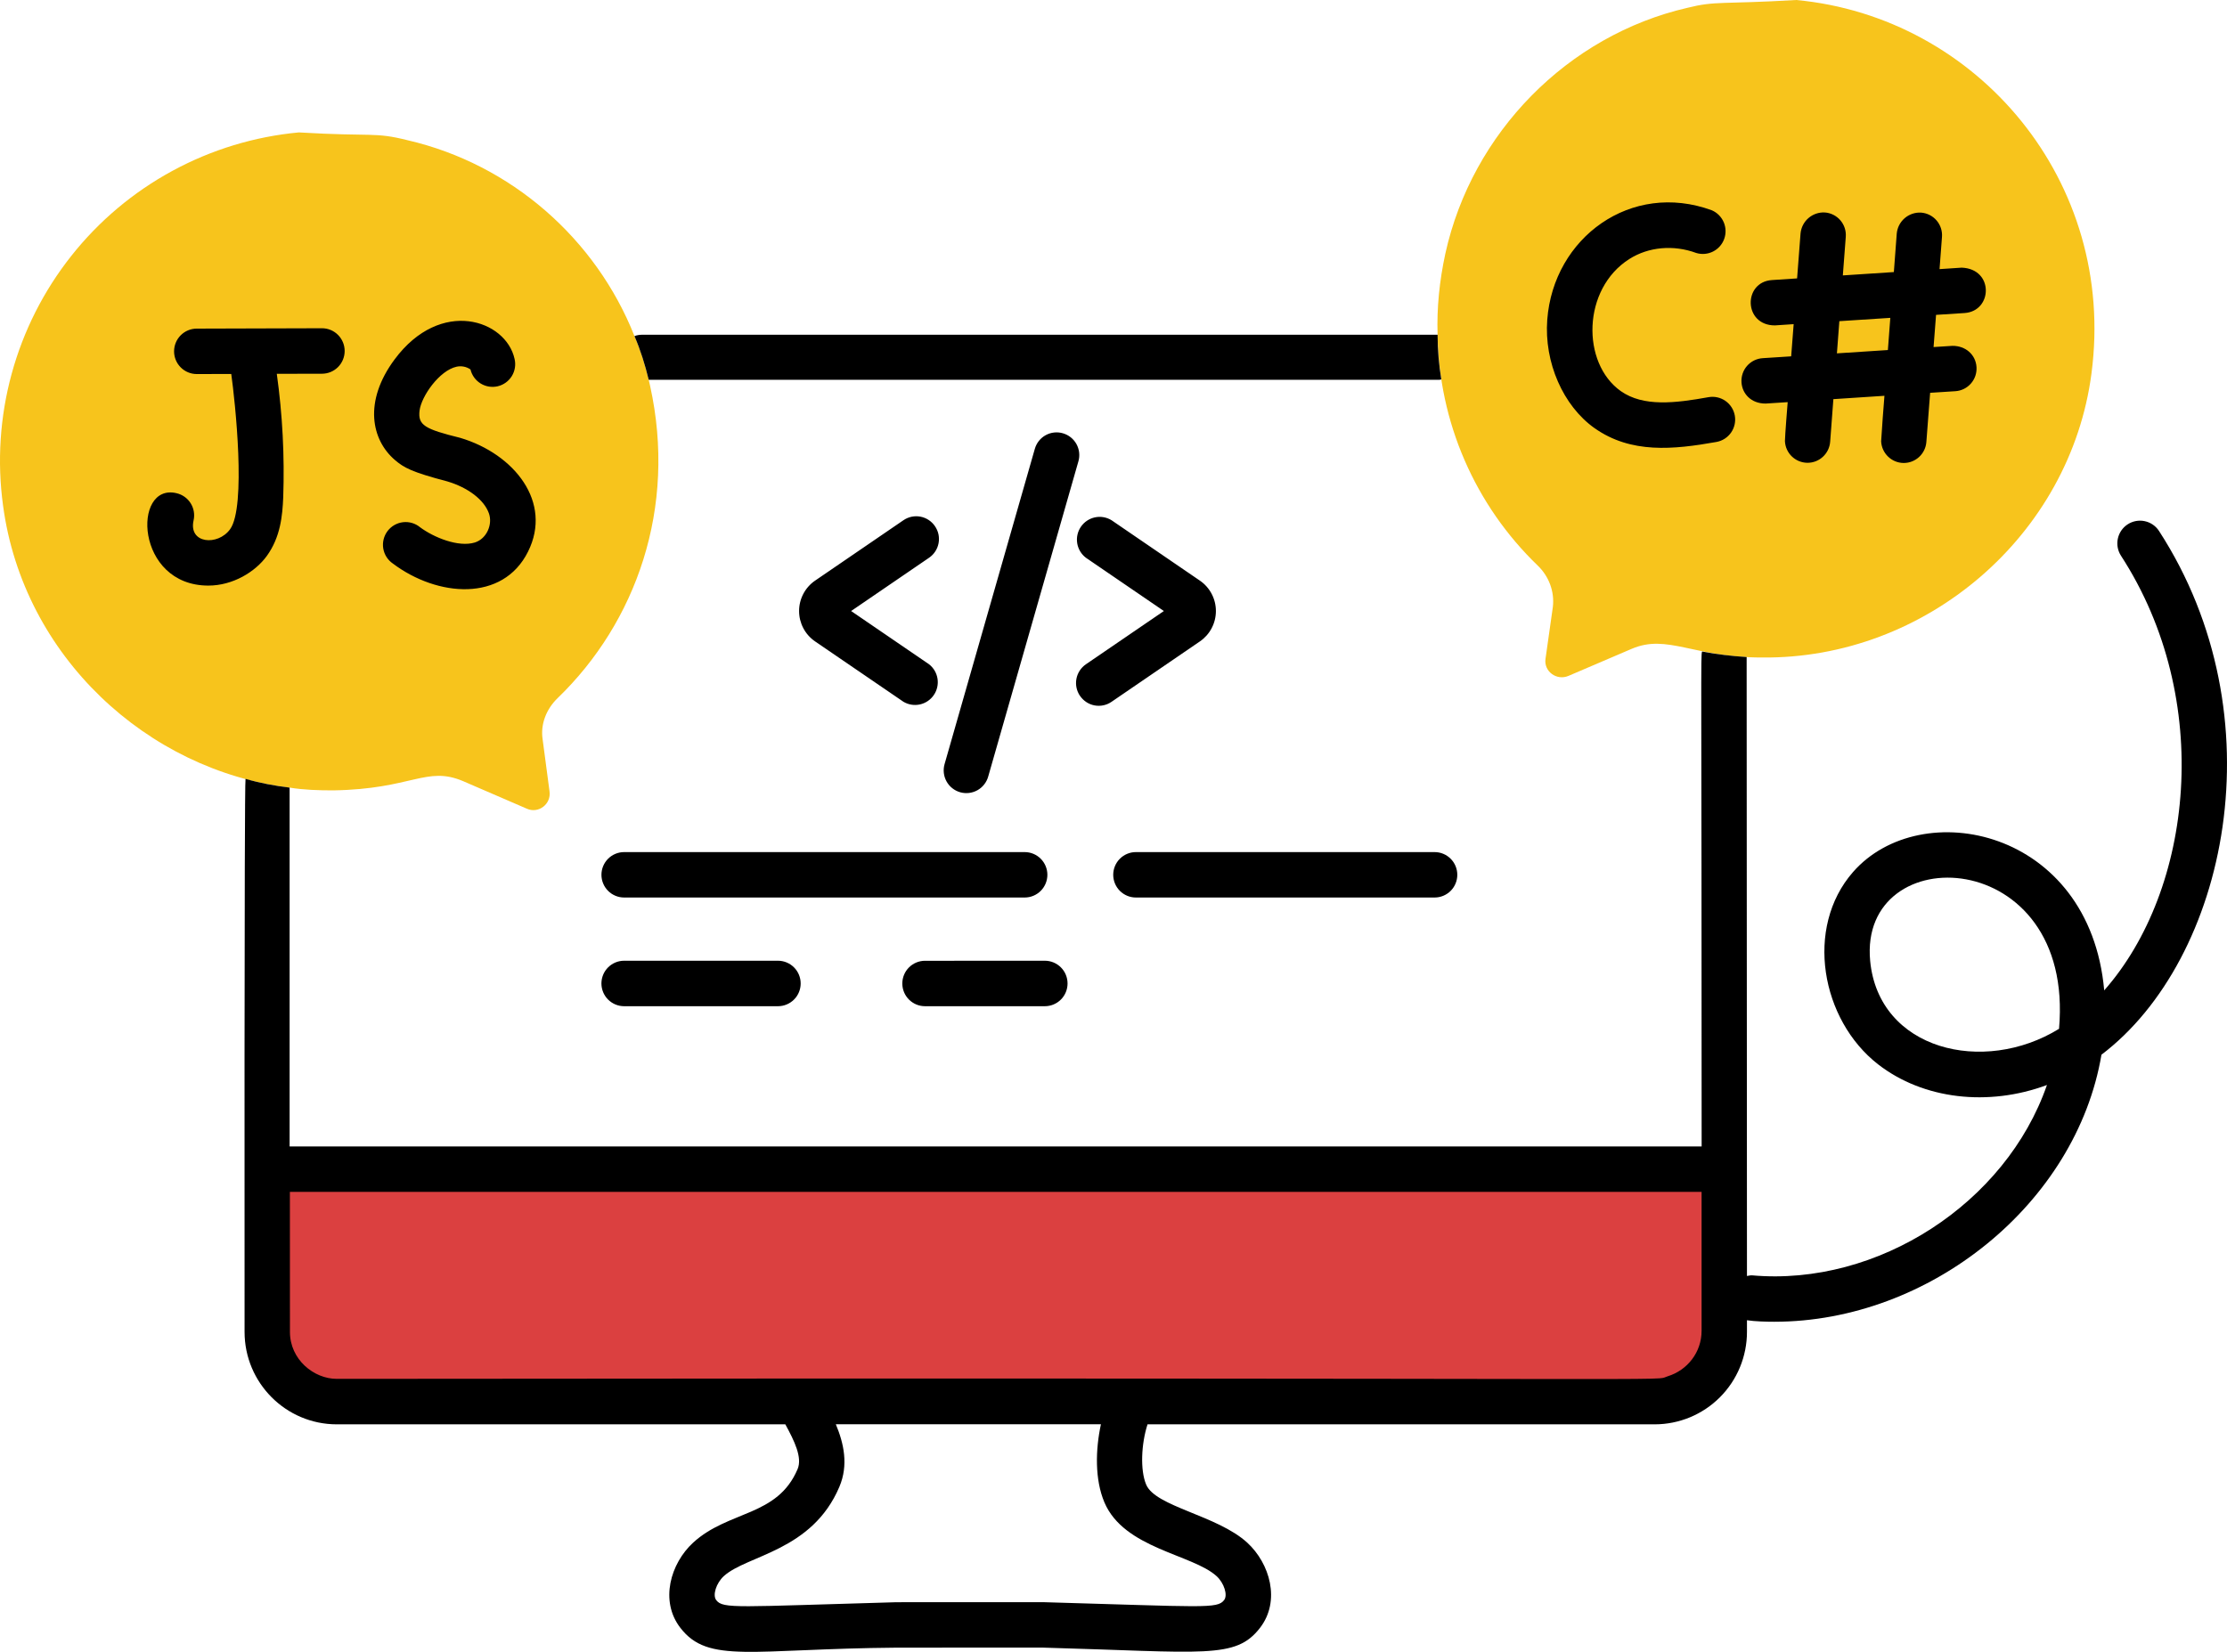
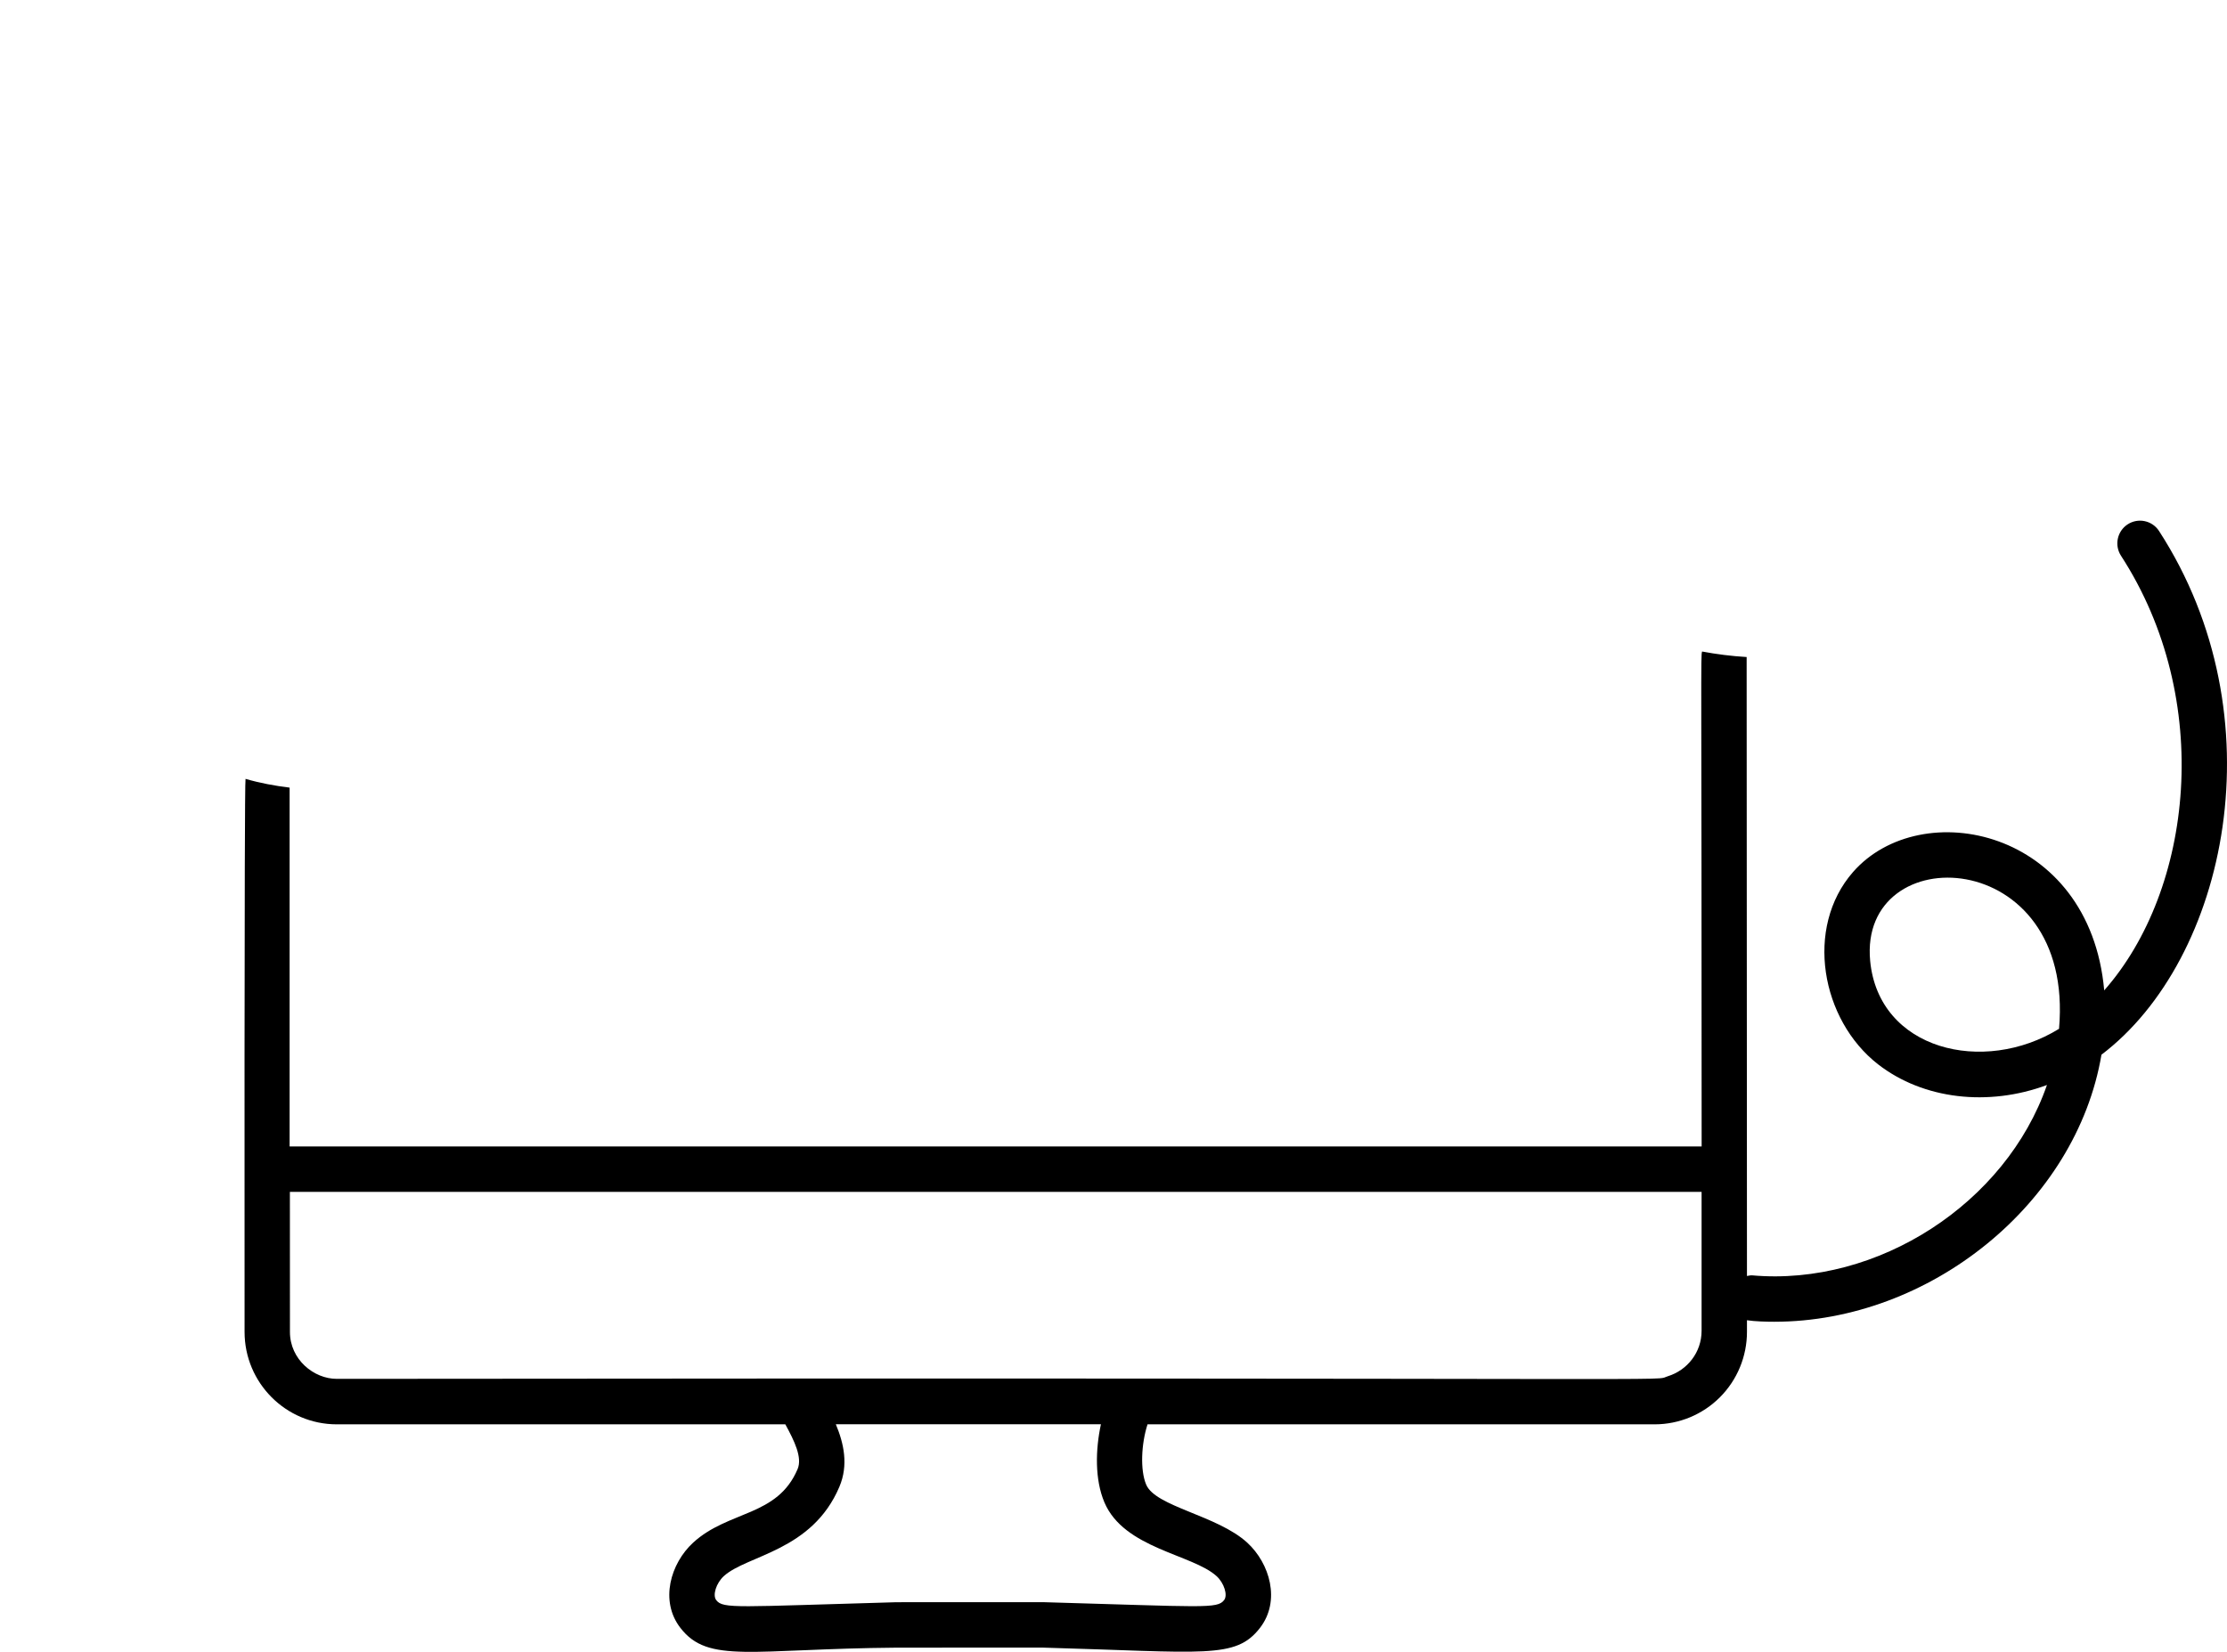
<svg xmlns="http://www.w3.org/2000/svg" width="217" height="161" viewBox="0 0 217 161" fill="none">
-   <path d="M26.041 113.958V129.822C26.041 133.568 29.075 136.607 32.815 136.607H161.236C164.981 136.607 168.014 133.568 168.014 129.817V113.953L26.041 113.958Z" fill="#DB4040" />
-   <path d="M203.796 36.389C201.738 52.208 187.643 64.263 171.67 64.084C164.989 64.084 162.466 61.763 159.007 63.233L152.832 65.876C151.669 66.37 150.416 65.428 150.595 64.218L151.311 59.154C151.49 57.631 150.908 56.152 149.835 55.121C146.805 52.203 144.382 48.713 142.708 44.851C141.034 40.99 140.141 36.834 140.08 32.625C139.991 30.025 140.259 27.381 140.841 24.692C143.436 12.951 152.743 3.451 164.421 0.762C167.195 0.067 167.732 0.43 175.026 0C192.7 1.658 206.257 17.701 203.796 36.389Z" fill="#F7C41C" />
-   <path d="M54.351 68.027C53.232 69.103 52.65 70.582 52.874 72.061L53.545 77.125C53.724 78.379 52.471 79.32 51.353 78.828L45.133 76.139C41.545 74.615 40.176 76.914 32.471 77.035C31.039 77.035 29.607 76.99 28.22 76.766C14.358 75.081 2.277 63.985 0.3 49.295C-0.291 44.996 -0.007 40.621 1.136 36.435C2.279 32.249 4.256 28.338 6.949 24.938C9.641 21.537 12.993 18.718 16.803 16.651C20.613 14.583 24.801 13.309 29.115 12.906C36.417 13.336 36.426 12.844 39.719 13.668C49.787 15.998 58.065 23.258 61.823 32.759C62.405 34.103 62.852 35.537 63.21 37.016L63.344 37.599C65.984 49.519 61.957 60.678 54.351 68.027Z" fill="#F7C41C" />
-   <path d="M140.17 37.017C140.259 37.017 140.349 37.017 140.438 36.972C140.214 35.583 140.08 34.104 140.08 32.625H62.583C62.315 32.625 62.046 32.67 61.823 32.759C62.404 34.104 62.852 35.538 63.21 37.017H140.17ZM155.378 41.731C158.922 44.236 163.047 43.824 167.249 43.076C167.827 42.973 168.34 42.644 168.676 42.162C169.012 41.68 169.144 41.084 169.041 40.505C168.938 39.927 168.61 39.412 168.129 39.076C167.648 38.739 167.053 38.608 166.475 38.711C163.235 39.293 160.139 39.674 157.929 38.119C154.081 35.39 154.161 28.162 158.765 25.244C160.631 24.057 163.07 23.837 165.285 24.657C165.826 24.82 166.409 24.771 166.914 24.518C167.42 24.265 167.81 23.828 168.004 23.296C168.198 22.765 168.183 22.179 167.96 21.659C167.737 21.139 167.324 20.724 166.806 20.498C158.94 17.612 151.369 23.16 150.765 31.164C150.452 35.314 152.309 39.558 155.374 41.731H155.378ZM172.041 39.334L174.193 39.195C174.18 39.361 173.925 42.475 173.925 42.995C173.978 44.165 174.931 45.088 176.099 45.106H176.131C177.281 45.106 178.243 44.214 178.332 43.058L178.645 38.903L183.621 38.576C183.5 40.054 183.393 41.533 183.299 43.013C183.357 44.182 184.31 45.106 185.473 45.124H185.505C186.659 45.124 187.621 44.227 187.706 43.076L188.073 38.285L190.534 38.128C190.823 38.109 191.107 38.032 191.367 37.904C191.627 37.775 191.859 37.596 192.05 37.377C192.242 37.158 192.388 36.903 192.481 36.628C192.574 36.352 192.611 36.061 192.592 35.771C192.511 34.556 191.518 33.696 190.243 33.709L188.408 33.826L188.65 30.689L191.433 30.51C194.167 30.322 194.306 26.208 191.147 26.087L188.99 26.23L189.227 23.098C189.25 22.808 189.215 22.516 189.125 22.24C189.035 21.963 188.891 21.707 188.702 21.487C188.513 21.266 188.282 21.085 188.023 20.954C187.763 20.823 187.481 20.744 187.191 20.722C186.609 20.689 186.036 20.883 185.593 21.264C185.151 21.645 184.873 22.184 184.82 22.766L184.538 26.517L179.567 26.844L179.853 23.084C179.876 22.794 179.841 22.503 179.751 22.226C179.661 21.95 179.517 21.694 179.328 21.473C179.139 21.252 178.908 21.071 178.649 20.94C178.39 20.809 178.107 20.73 177.817 20.709C177.235 20.676 176.663 20.871 176.22 21.252C175.778 21.633 175.501 22.171 175.446 22.753L175.11 27.135L172.654 27.297C169.835 27.489 169.88 31.715 172.945 31.715L174.775 31.594L174.533 34.731L171.75 34.91C171.46 34.93 171.177 35.006 170.917 35.135C170.657 35.264 170.425 35.443 170.233 35.662C170.042 35.881 169.896 36.135 169.803 36.411C169.71 36.686 169.672 36.978 169.692 37.268C169.759 38.348 170.6 39.334 172.041 39.334ZM179.227 31.303L184.193 30.98L183.956 34.117L178.99 34.44L179.227 31.303ZM110.683 83.05C110.097 83.05 109.535 83.283 109.12 83.698C108.706 84.113 108.473 84.676 108.473 85.263C108.473 85.851 108.706 86.414 109.12 86.829C109.535 87.244 110.097 87.477 110.683 87.477H139.789C140.376 87.477 140.938 87.244 141.352 86.829C141.767 86.414 142 85.851 142 85.263C142 84.676 141.767 84.113 141.352 83.698C140.938 83.283 140.376 83.05 139.789 83.05H110.683ZM60.816 87.477H99.846C100.432 87.477 100.995 87.244 101.409 86.829C101.824 86.414 102.057 85.851 102.057 85.263C102.057 84.676 101.824 84.113 101.409 83.698C100.995 83.283 100.432 83.05 99.846 83.05H60.816C60.23 83.05 59.667 83.283 59.253 83.698C58.838 84.113 58.605 84.676 58.605 85.263C58.605 85.851 58.838 86.414 59.253 86.829C59.667 87.244 60.23 87.477 60.816 87.477ZM90.132 93.644C89.546 93.644 88.984 93.877 88.569 94.292C88.155 94.707 87.922 95.27 87.922 95.858C87.922 96.445 88.155 97.008 88.569 97.423C88.984 97.838 89.546 98.071 90.132 98.071H101.81C102.397 98.071 102.96 97.838 103.375 97.422C103.79 97.007 104.023 96.443 104.023 95.855C104.023 95.267 103.79 94.704 103.375 94.288C102.96 93.873 102.397 93.639 101.81 93.639L90.132 93.644ZM60.816 98.071H75.805C76.392 98.071 76.955 97.838 77.37 97.422C77.785 97.007 78.018 96.443 78.018 95.855C78.018 95.267 77.785 94.704 77.37 94.288C76.955 93.873 76.392 93.639 75.805 93.639H60.816C60.229 93.639 59.666 93.873 59.251 94.288C58.836 94.704 58.603 95.267 58.603 95.855C58.603 96.443 58.836 97.007 59.251 97.422C59.666 97.838 60.229 98.071 60.816 98.071ZM105.238 67.822C105.401 68.063 105.609 68.269 105.852 68.429C106.094 68.589 106.366 68.699 106.652 68.753C106.937 68.807 107.23 68.804 107.514 68.744C107.798 68.685 108.068 68.569 108.307 68.404L116.925 62.511C117.404 62.181 117.796 61.74 118.066 61.225C118.337 60.709 118.478 60.136 118.478 59.554C118.478 58.971 118.337 58.398 118.066 57.883C117.796 57.367 117.404 56.926 116.925 56.596L108.307 50.703C107.822 50.406 107.242 50.306 106.686 50.426C106.13 50.546 105.641 50.875 105.321 51.345C105.001 51.816 104.873 52.392 104.965 52.954C105.057 53.516 105.362 54.021 105.815 54.364L113.408 59.554L105.815 64.743C105.575 64.907 105.369 65.117 105.21 65.36C105.051 65.603 104.941 65.876 104.887 66.162C104.833 66.448 104.836 66.742 104.895 67.026C104.955 67.311 105.07 67.582 105.233 67.822H105.238ZM91.103 51.285C90.94 51.045 90.731 50.839 90.489 50.68C90.246 50.52 89.974 50.41 89.689 50.356C89.404 50.302 89.111 50.305 88.827 50.364C88.543 50.424 88.273 50.539 88.034 50.703L79.416 56.596C78.937 56.926 78.545 57.367 78.275 57.883C78.004 58.398 77.863 58.971 77.863 59.554C77.863 60.136 78.004 60.709 78.275 61.225C78.545 61.74 78.937 62.181 79.416 62.511L88.034 68.4C88.518 68.687 89.093 68.779 89.643 68.657C90.192 68.535 90.675 68.208 90.992 67.742C91.31 67.277 91.438 66.707 91.352 66.15C91.265 65.593 90.97 65.09 90.526 64.743L82.933 59.554L90.526 54.364C90.766 54.2 90.972 53.991 91.131 53.748C91.29 53.504 91.4 53.232 91.454 52.946C91.508 52.66 91.505 52.366 91.446 52.081C91.386 51.796 91.267 51.526 91.103 51.285ZM103.564 42.229C103.286 42.148 102.994 42.123 102.706 42.156C102.418 42.188 102.139 42.277 101.886 42.418C101.632 42.559 101.409 42.748 101.228 42.976C101.048 43.203 100.914 43.464 100.835 43.743L92.038 74.481C91.877 75.046 91.947 75.651 92.232 76.164C92.517 76.677 92.994 77.056 93.557 77.217C94.121 77.378 94.725 77.308 95.238 77.023C95.75 76.738 96.128 76.26 96.289 75.696L105.081 44.962C105.161 44.683 105.185 44.391 105.152 44.102C105.119 43.813 105.03 43.534 104.889 43.28C104.748 43.026 104.559 42.803 104.331 42.622C104.104 42.442 103.843 42.308 103.564 42.229ZM26 54.185C27.334 52.339 27.522 50.264 27.598 48.458C27.736 44.439 27.526 40.416 26.971 36.434L31.374 36.425C31.961 36.425 32.523 36.191 32.938 35.775C33.353 35.359 33.585 34.795 33.584 34.207C33.584 33.619 33.35 33.056 32.935 32.641C32.52 32.225 31.956 31.992 31.37 31.993L19.168 32.029C18.582 32.03 18.02 32.264 17.606 32.681C17.193 33.097 16.961 33.66 16.962 34.247C16.963 34.834 17.197 35.397 17.613 35.811C18.028 36.226 18.591 36.458 19.177 36.457L22.533 36.448C22.913 39.145 24.009 49.394 22.421 51.581C21.235 53.226 18.345 53.006 18.864 50.712C18.992 50.139 18.887 49.539 18.574 49.043C18.26 48.547 17.762 48.196 17.19 48.068C12.877 47.051 13.154 57.075 20.304 57.075C22.676 57.075 24.868 55.749 26 54.185ZM43.589 46.921C45.616 47.526 47.169 48.713 47.639 50.031C48.019 51.093 47.442 52.509 46.265 52.876C44.668 53.365 42.269 52.383 40.931 51.389C40.701 51.198 40.435 51.057 40.148 50.972C39.861 50.888 39.561 50.863 39.264 50.898C38.968 50.934 38.681 51.029 38.423 51.178C38.164 51.327 37.938 51.528 37.758 51.767C37.579 52.006 37.45 52.279 37.379 52.569C37.307 52.86 37.296 53.162 37.344 53.457C37.393 53.752 37.501 54.034 37.661 54.286C37.822 54.539 38.032 54.756 38.278 54.924C42.618 58.191 48.994 58.707 51.451 53.768C53.858 48.946 50.122 44.25 44.851 42.677C41.392 41.821 40.708 41.444 40.882 40.019C41.052 38.63 42.811 36.107 44.493 35.74C44.725 35.69 44.964 35.688 45.197 35.734C45.429 35.78 45.649 35.874 45.844 36.008C45.98 36.579 46.337 37.072 46.836 37.379C47.335 37.686 47.935 37.782 48.505 37.646C49.074 37.51 49.566 37.153 49.873 36.654C50.18 36.154 50.276 35.553 50.14 34.982C49.299 31.169 42.936 28.995 38.453 35.027C35.401 39.136 36.189 42.874 38.484 44.837C39.356 45.581 40.099 46.006 43.589 46.921Z" fill="black" />
  <path d="M210.369 51.741C210.048 51.253 209.547 50.913 208.975 50.794C208.403 50.674 207.808 50.787 207.319 51.106C206.829 51.425 206.486 51.925 206.364 52.496C206.241 53.068 206.349 53.665 206.665 54.157C215.779 68.197 213.676 86.737 205.036 96.528C203.618 80.736 187.165 77.438 180.556 84.998C175.813 90.429 177.447 99.41 182.999 103.735C187.407 107.158 193.747 107.875 199.456 105.751C195.461 117.277 182.973 125.389 170.731 124.304C170.556 124.291 170.39 124.34 170.225 124.367L170.194 64.038C168.717 63.949 167.285 63.77 165.853 63.501C165.701 63.953 165.809 64.899 165.809 111.738H28.22V76.766C26.744 76.586 25.312 76.317 23.925 75.914C23.791 76.452 23.831 129.346 23.831 129.816C23.831 134.782 27.858 138.824 32.816 138.824H76.522C77.412 140.446 78.191 142.059 77.721 143.18C75.752 147.849 70.996 147.191 67.541 150.355C65.336 152.38 64.266 156.041 66.298 158.663C69.018 162.194 73.215 160.707 87.399 160.59L101.61 160.586C117.436 161.025 120.389 161.742 122.774 158.663C124.805 156.037 123.736 152.38 121.53 150.355C118.612 147.684 112.585 146.859 111.682 144.695C111.087 143.287 111.203 140.724 111.816 138.824H161.236C163.62 138.823 165.907 137.873 167.592 136.184C169.278 134.495 170.225 132.204 170.225 129.816V128.678C170.99 128.799 172.162 128.826 172.883 128.826C188.042 128.826 202.315 117.3 204.767 102.798C217.014 93.517 222.115 69.846 210.369 51.741ZM28.247 116.17H165.804V129.7C165.804 131.828 164.395 133.554 162.516 134.136C160.762 134.656 170.458 134.248 32.816 134.392C30.569 134.392 28.252 132.496 28.252 129.821L28.247 116.17ZM107.61 146.42C109.516 150.942 116.201 151.484 118.545 153.621C119.279 154.294 119.651 155.472 119.279 155.952C118.608 156.826 117.373 156.602 101.672 156.158L87.336 156.162C71.756 156.597 70.468 156.835 69.788 155.956C69.416 155.472 69.788 154.298 70.526 153.621C72.781 151.56 79.13 151.202 81.793 144.905C82.687 142.785 82.227 140.684 81.444 138.819H107.274C106.737 141.311 106.675 144.206 107.61 146.42ZM200.633 100.275C193.264 104.815 183.062 102.332 182.23 93.66C181.08 81.614 202.213 82.296 200.633 100.275Z" fill="black" />
</svg>